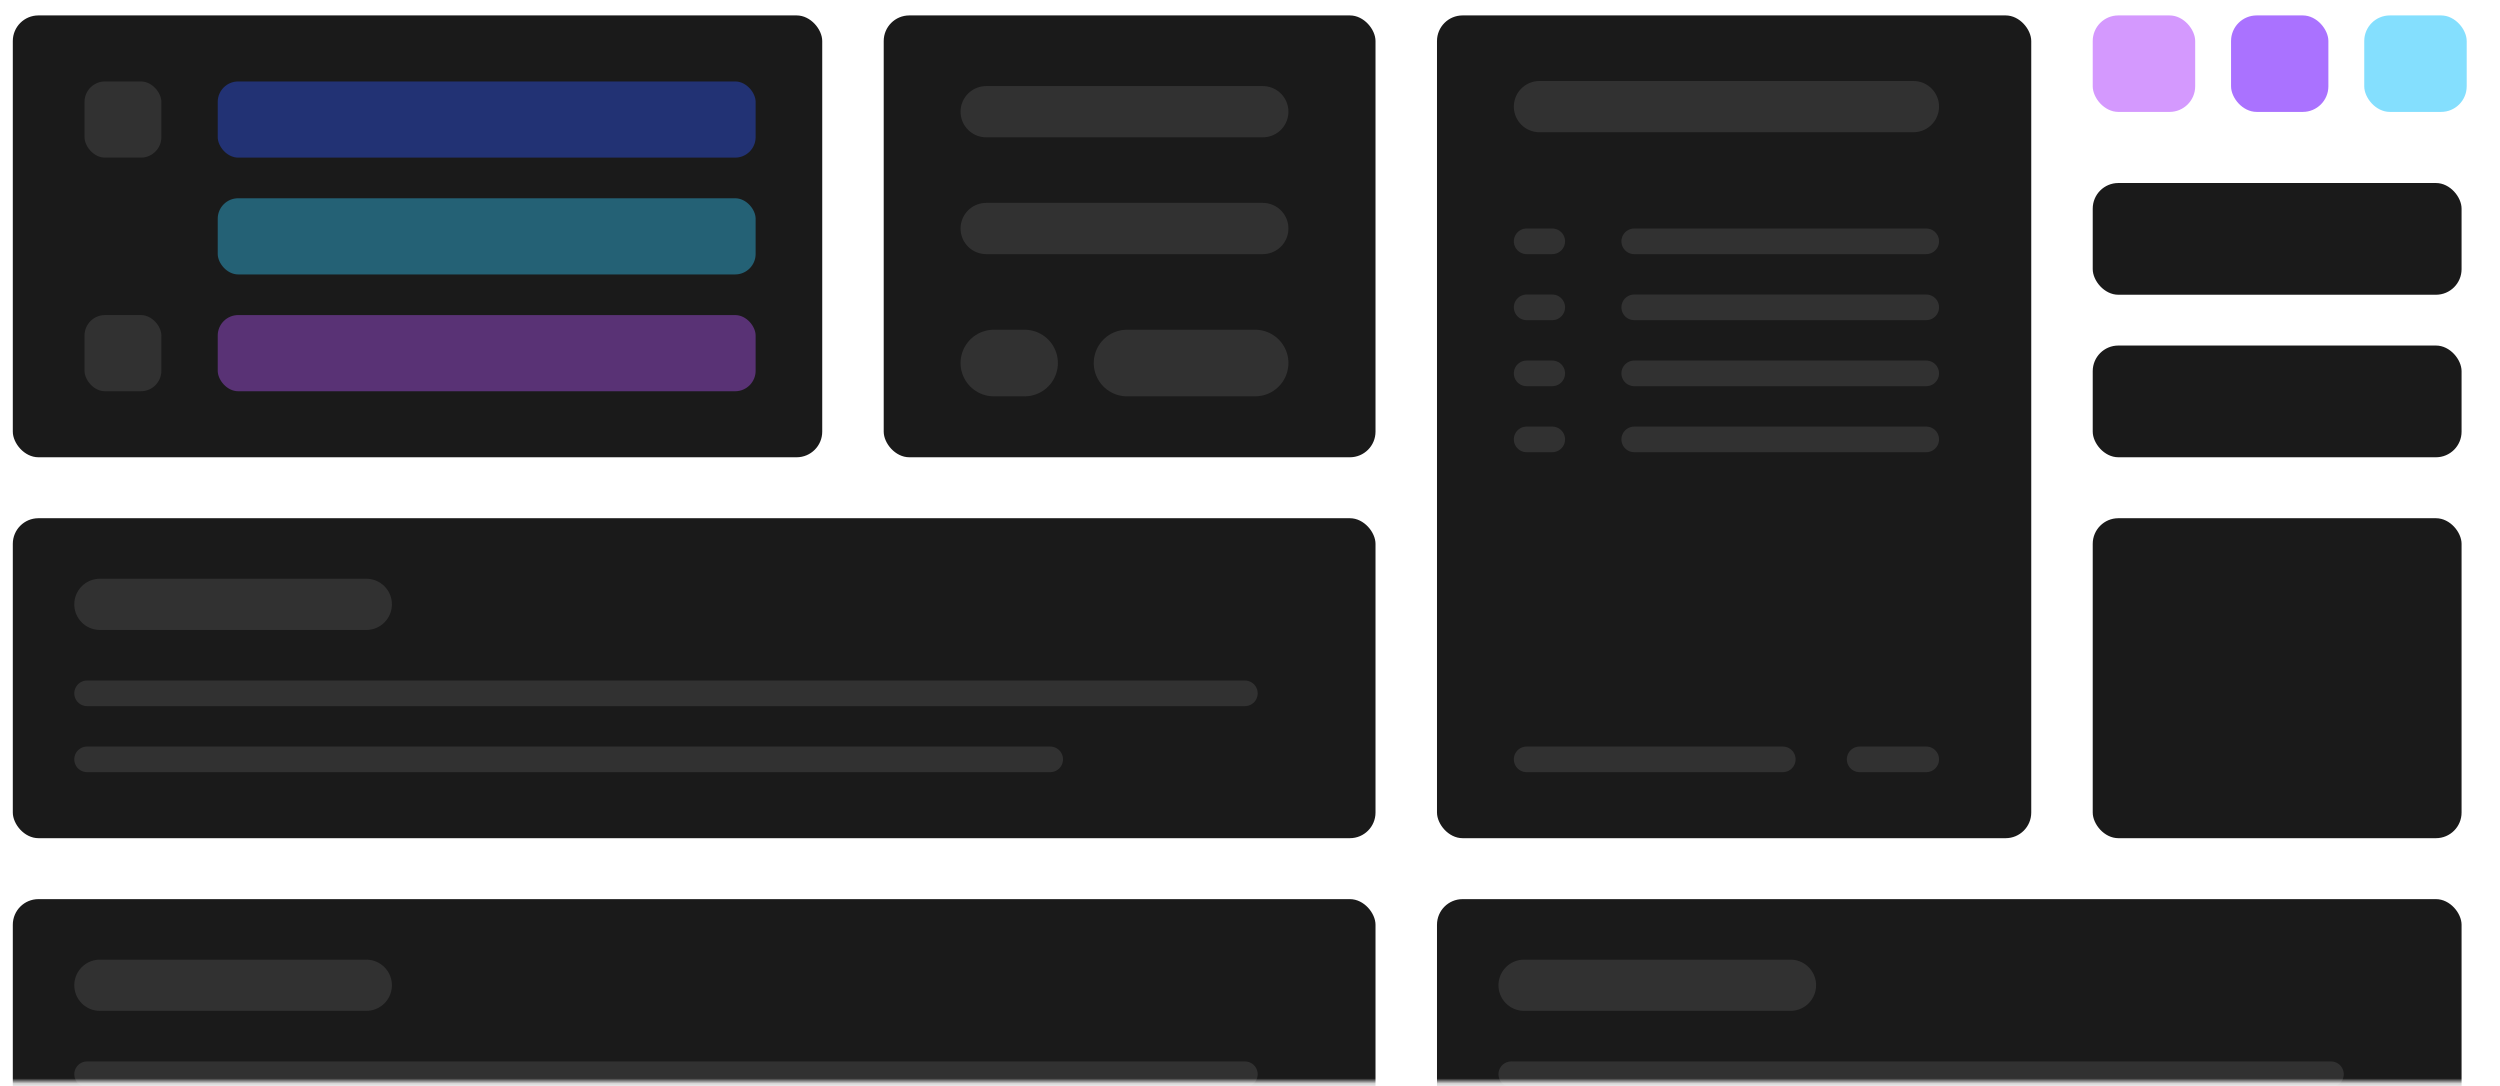
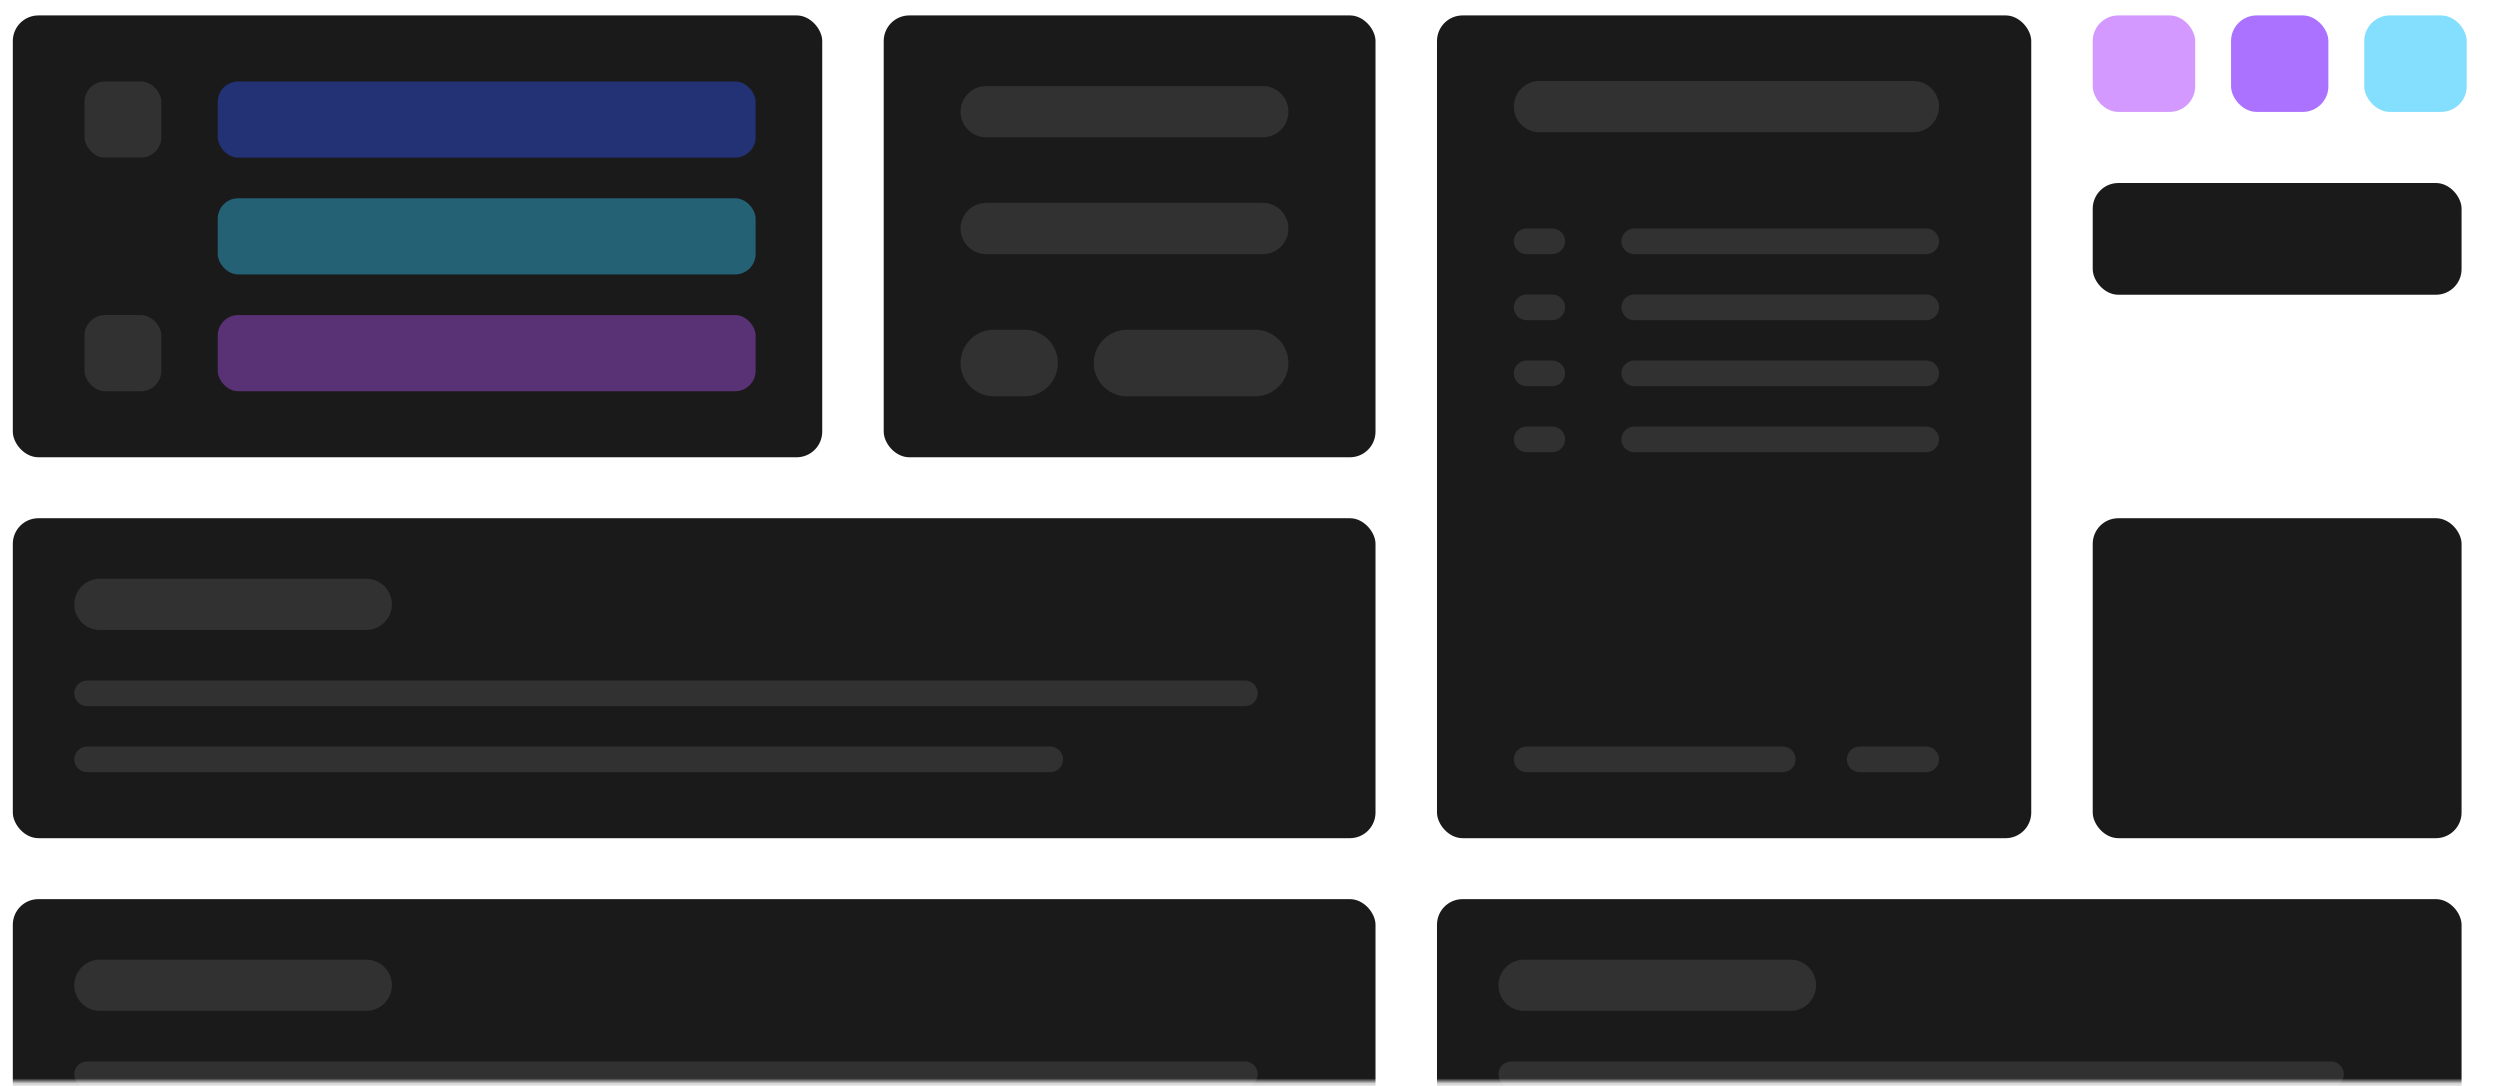
<svg xmlns="http://www.w3.org/2000/svg" width="488" height="212" viewBox="0 0 488 212" fill="none">
  <mask id="mask0_414_2526" style="mask-type:alpha" maskUnits="userSpaceOnUse" x="0" y="0" width="488" height="212">
    <rect x="0.5" y="0.2" width="487" height="211" fill="#D9D9D9" />
  </mask>
  <g mask="url(#mask0_414_2526)">
    <rect x="408.5" y="101.156" width="72" height="62.457" rx="5" fill="#1A1A1A" />
-     <rect x="408.5" y="67.449" width="72" height="21.81" rx="5" fill="#1A1A1A" />
    <rect x="408.5" y="35.725" width="72" height="21.81" rx="5" fill="#1A1A1A" />
    <rect opacity="0.6" x="408.5" y="3.01" width="20" height="18.836" rx="5" fill="#B756FE" />
    <rect opacity="0.6" x="435.5" y="3.01" width="19" height="18.836" rx="5" fill="#7214FF" />
    <rect opacity="0.6" x="461.5" y="3.01" width="20" height="18.836" rx="5" fill="#32CAFD" />
    <rect x="2.5" y="3.01" width="158" height="86.25" rx="5" fill="#1A1A1A" />
    <rect x="16.5" y="15.898" width="15" height="14.871" rx="4" fill="#313131" />
    <rect x="16.5" y="61.501" width="15" height="14.871" rx="4" fill="#313131" />
    <rect opacity="0.4" x="42.5" y="15.898" width="105" height="14.871" rx="4" fill="#2D55FB" />
    <rect opacity="0.4" x="42.5" y="38.699" width="105" height="14.871" rx="4" fill="#32CAFD" />
    <rect opacity="0.4" x="42.5" y="61.501" width="105" height="14.871" rx="4" fill="#B756FE" />
    <rect x="172.5" y="3.01" width="96" height="86.25" rx="5" fill="#1A1A1A" />
    <line x1="192.5" y1="21.803" x2="246.5" y2="21.803" stroke="#313131" stroke-width="10" stroke-linecap="round" />
    <line x1="192.5" y1="44.604" x2="246.5" y2="44.604" stroke="#313131" stroke-width="10" stroke-linecap="round" />
    <line x1="220" y1="70.863" x2="245" y2="70.863" stroke="#313131" stroke-width="13" stroke-linecap="round" />
    <line x1="194" y1="70.863" x2="200" y2="70.863" stroke="#313131" stroke-width="13" stroke-linecap="round" />
    <rect x="2.5" y="101.156" width="266" height="62.457" rx="5" fill="#1A1A1A" />
    <line x1="19.5" y1="117.967" x2="71.5" y2="117.967" stroke="#313131" stroke-width="10" stroke-linecap="round" />
    <line x1="17" y1="135.338" x2="243" y2="135.338" stroke="#313131" stroke-width="5" stroke-linecap="round" />
    <line x1="17" y1="148.225" x2="205" y2="148.225" stroke="#313131" stroke-width="5" stroke-linecap="round" />
    <rect x="2.5" y="175.51" width="266" height="62.457" rx="5" fill="#1A1A1A" />
    <line x1="19.5" y1="192.321" x2="71.5" y2="192.321" stroke="#313131" stroke-width="10" stroke-linecap="round" />
    <line x1="17" y1="209.691" x2="243" y2="209.691" stroke="#313131" stroke-width="5" stroke-linecap="round" />
    <rect x="280.5" y="175.51" width="200" height="62.457" rx="5" fill="#1A1A1A" />
    <line x1="297.5" y1="192.321" x2="349.5" y2="192.321" stroke="#313131" stroke-width="10" stroke-linecap="round" />
    <line x1="295" y1="209.691" x2="455" y2="209.691" stroke="#313131" stroke-width="5" stroke-linecap="round" />
    <rect x="280.5" y="3.01" width="116" height="160.604" rx="5" fill="#1A1A1A" />
    <line x1="300.5" y1="20.811" x2="373.5" y2="20.811" stroke="#313131" stroke-width="10" stroke-linecap="round" />
    <line x1="319" y1="47.104" x2="376" y2="47.104" stroke="#313131" stroke-width="5" stroke-linecap="round" />
    <line x1="298" y1="47.104" x2="303" y2="47.104" stroke="#313131" stroke-width="5" stroke-linecap="round" />
    <line x1="319" y1="72.881" x2="376" y2="72.881" stroke="#313131" stroke-width="5" stroke-linecap="round" />
    <line x1="298" y1="72.881" x2="303" y2="72.881" stroke="#313131" stroke-width="5" stroke-linecap="round" />
    <line x1="319" y1="59.992" x2="376" y2="59.992" stroke="#313131" stroke-width="5" stroke-linecap="round" />
    <line x1="298" y1="59.992" x2="303" y2="59.992" stroke="#313131" stroke-width="5" stroke-linecap="round" />
    <line x1="319" y1="85.769" x2="376" y2="85.769" stroke="#313131" stroke-width="5" stroke-linecap="round" />
    <line x1="298" y1="85.769" x2="303" y2="85.769" stroke="#313131" stroke-width="5" stroke-linecap="round" />
    <line x1="363" y1="148.225" x2="376" y2="148.225" stroke="#313131" stroke-width="5" stroke-linecap="round" />
    <line x1="298" y1="148.225" x2="348" y2="148.225" stroke="#313131" stroke-width="5" stroke-linecap="round" />
  </g>
</svg>